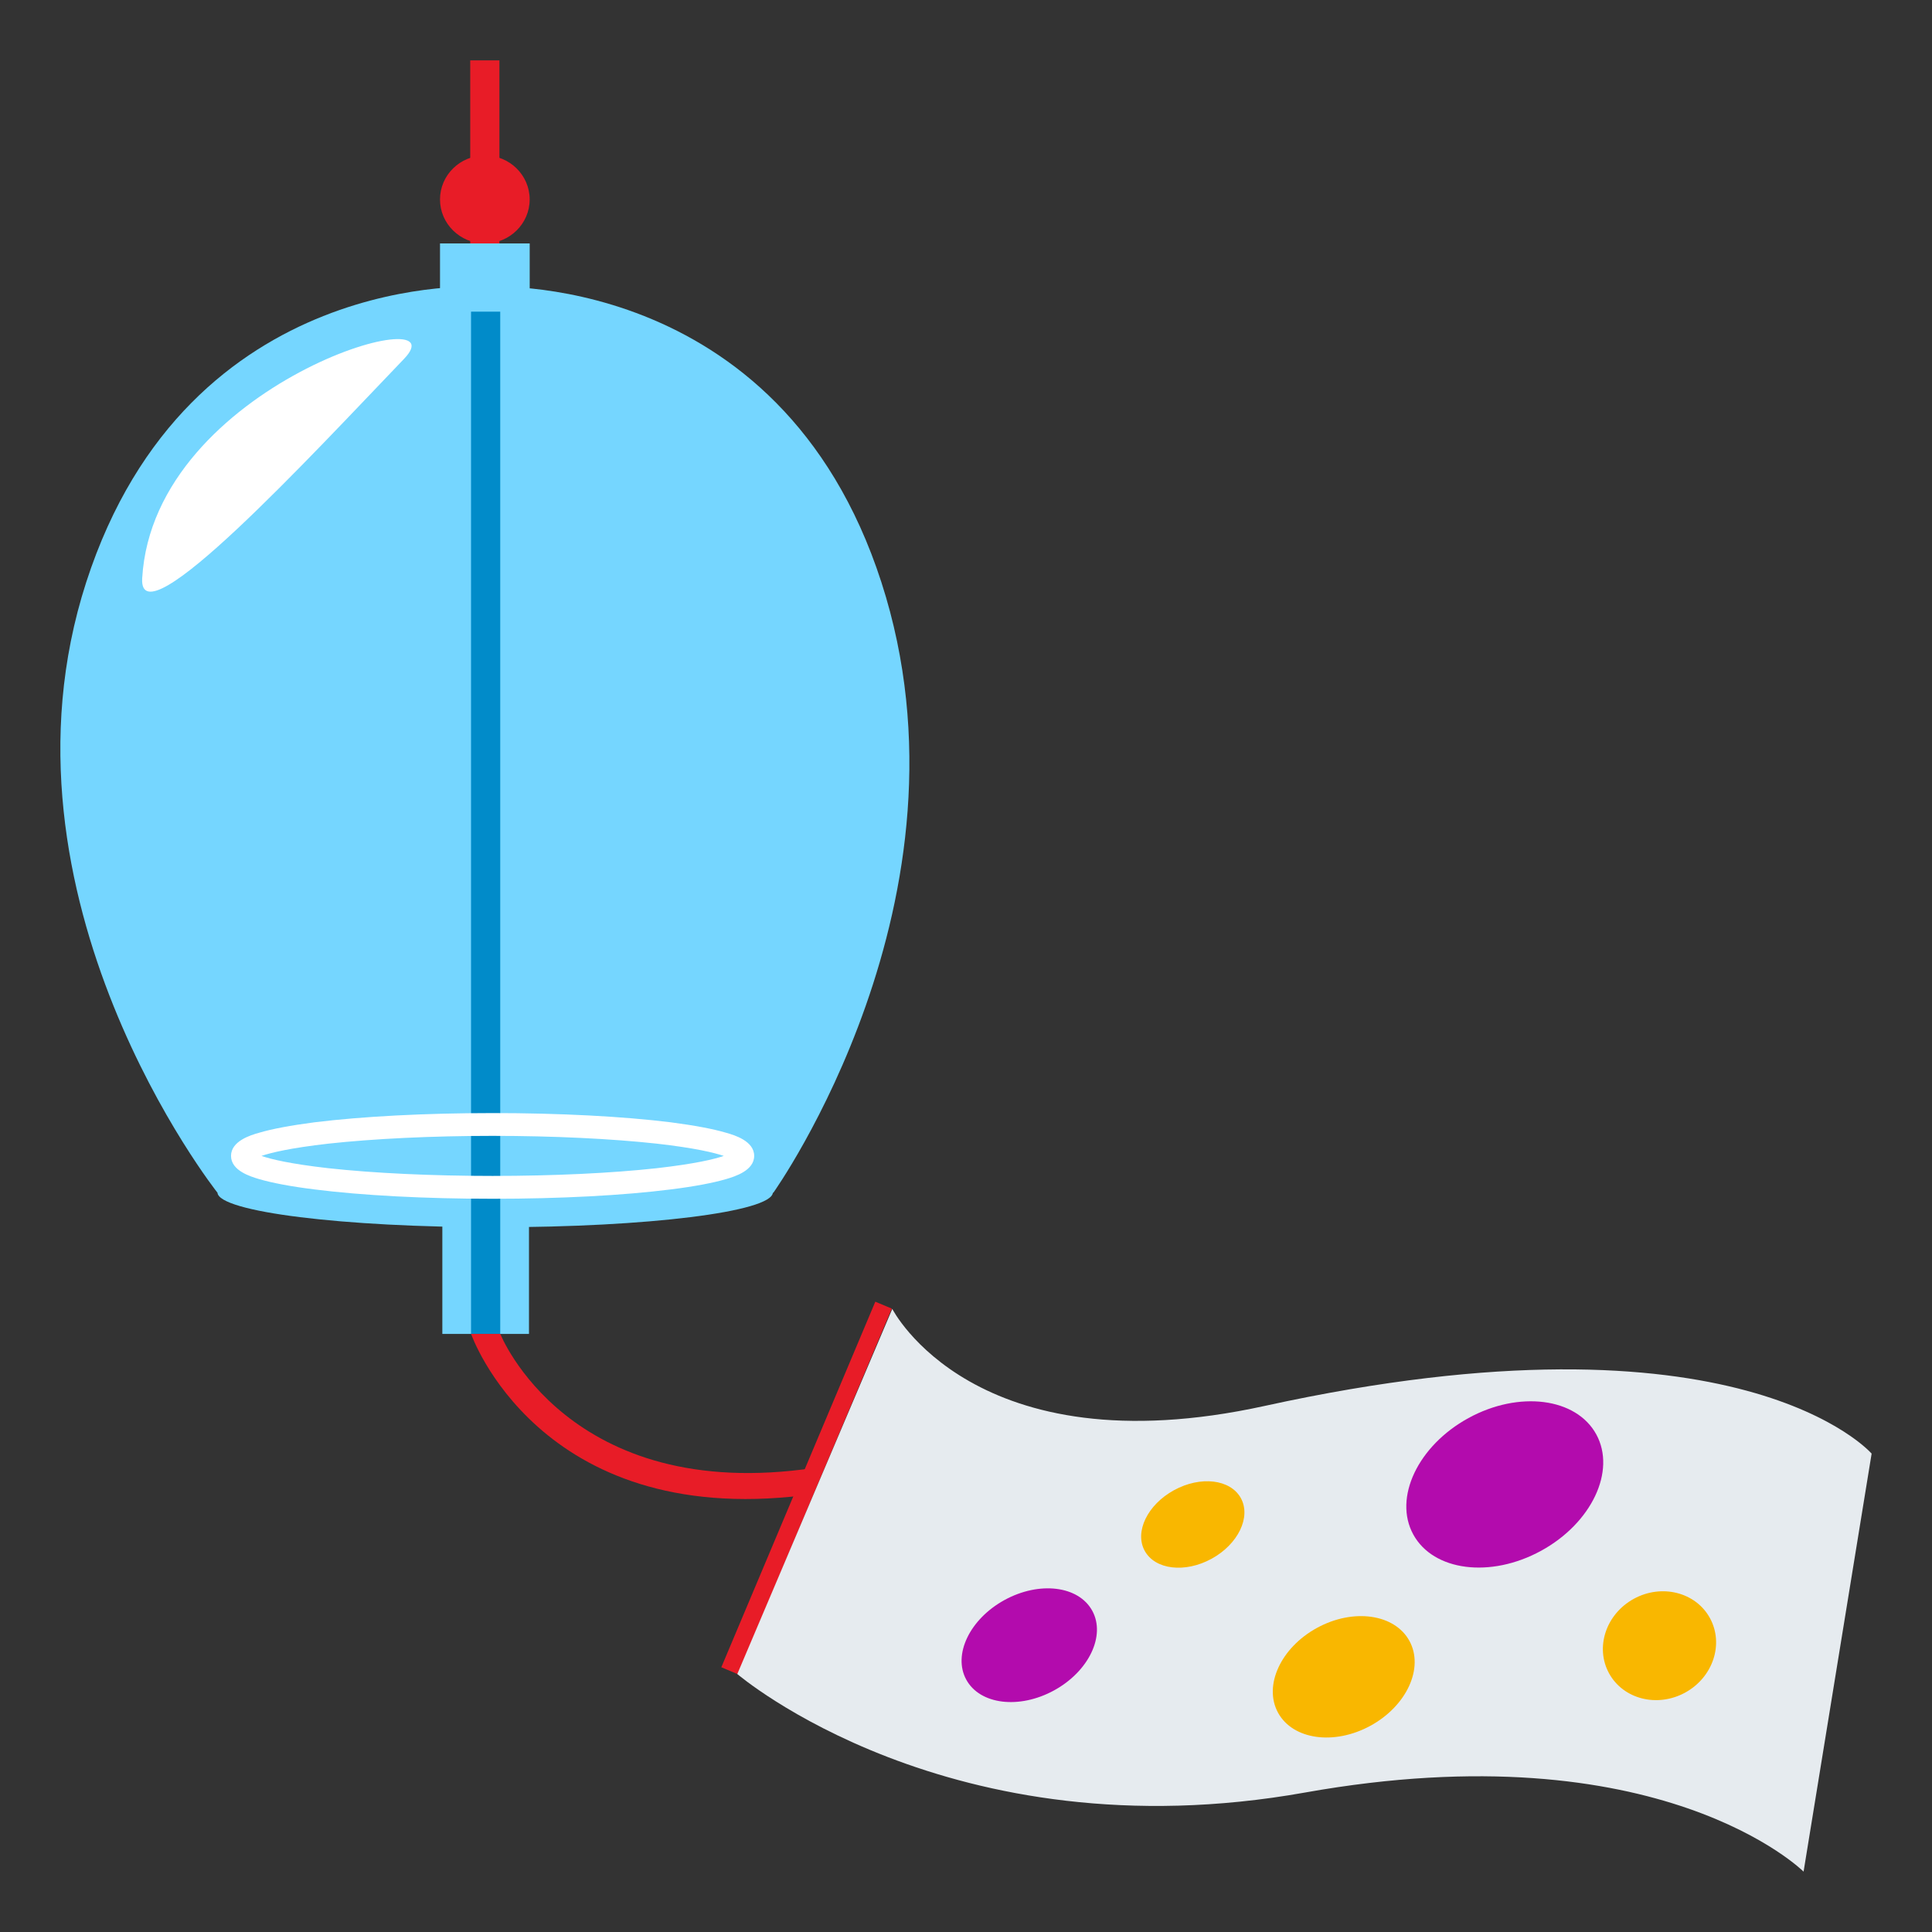
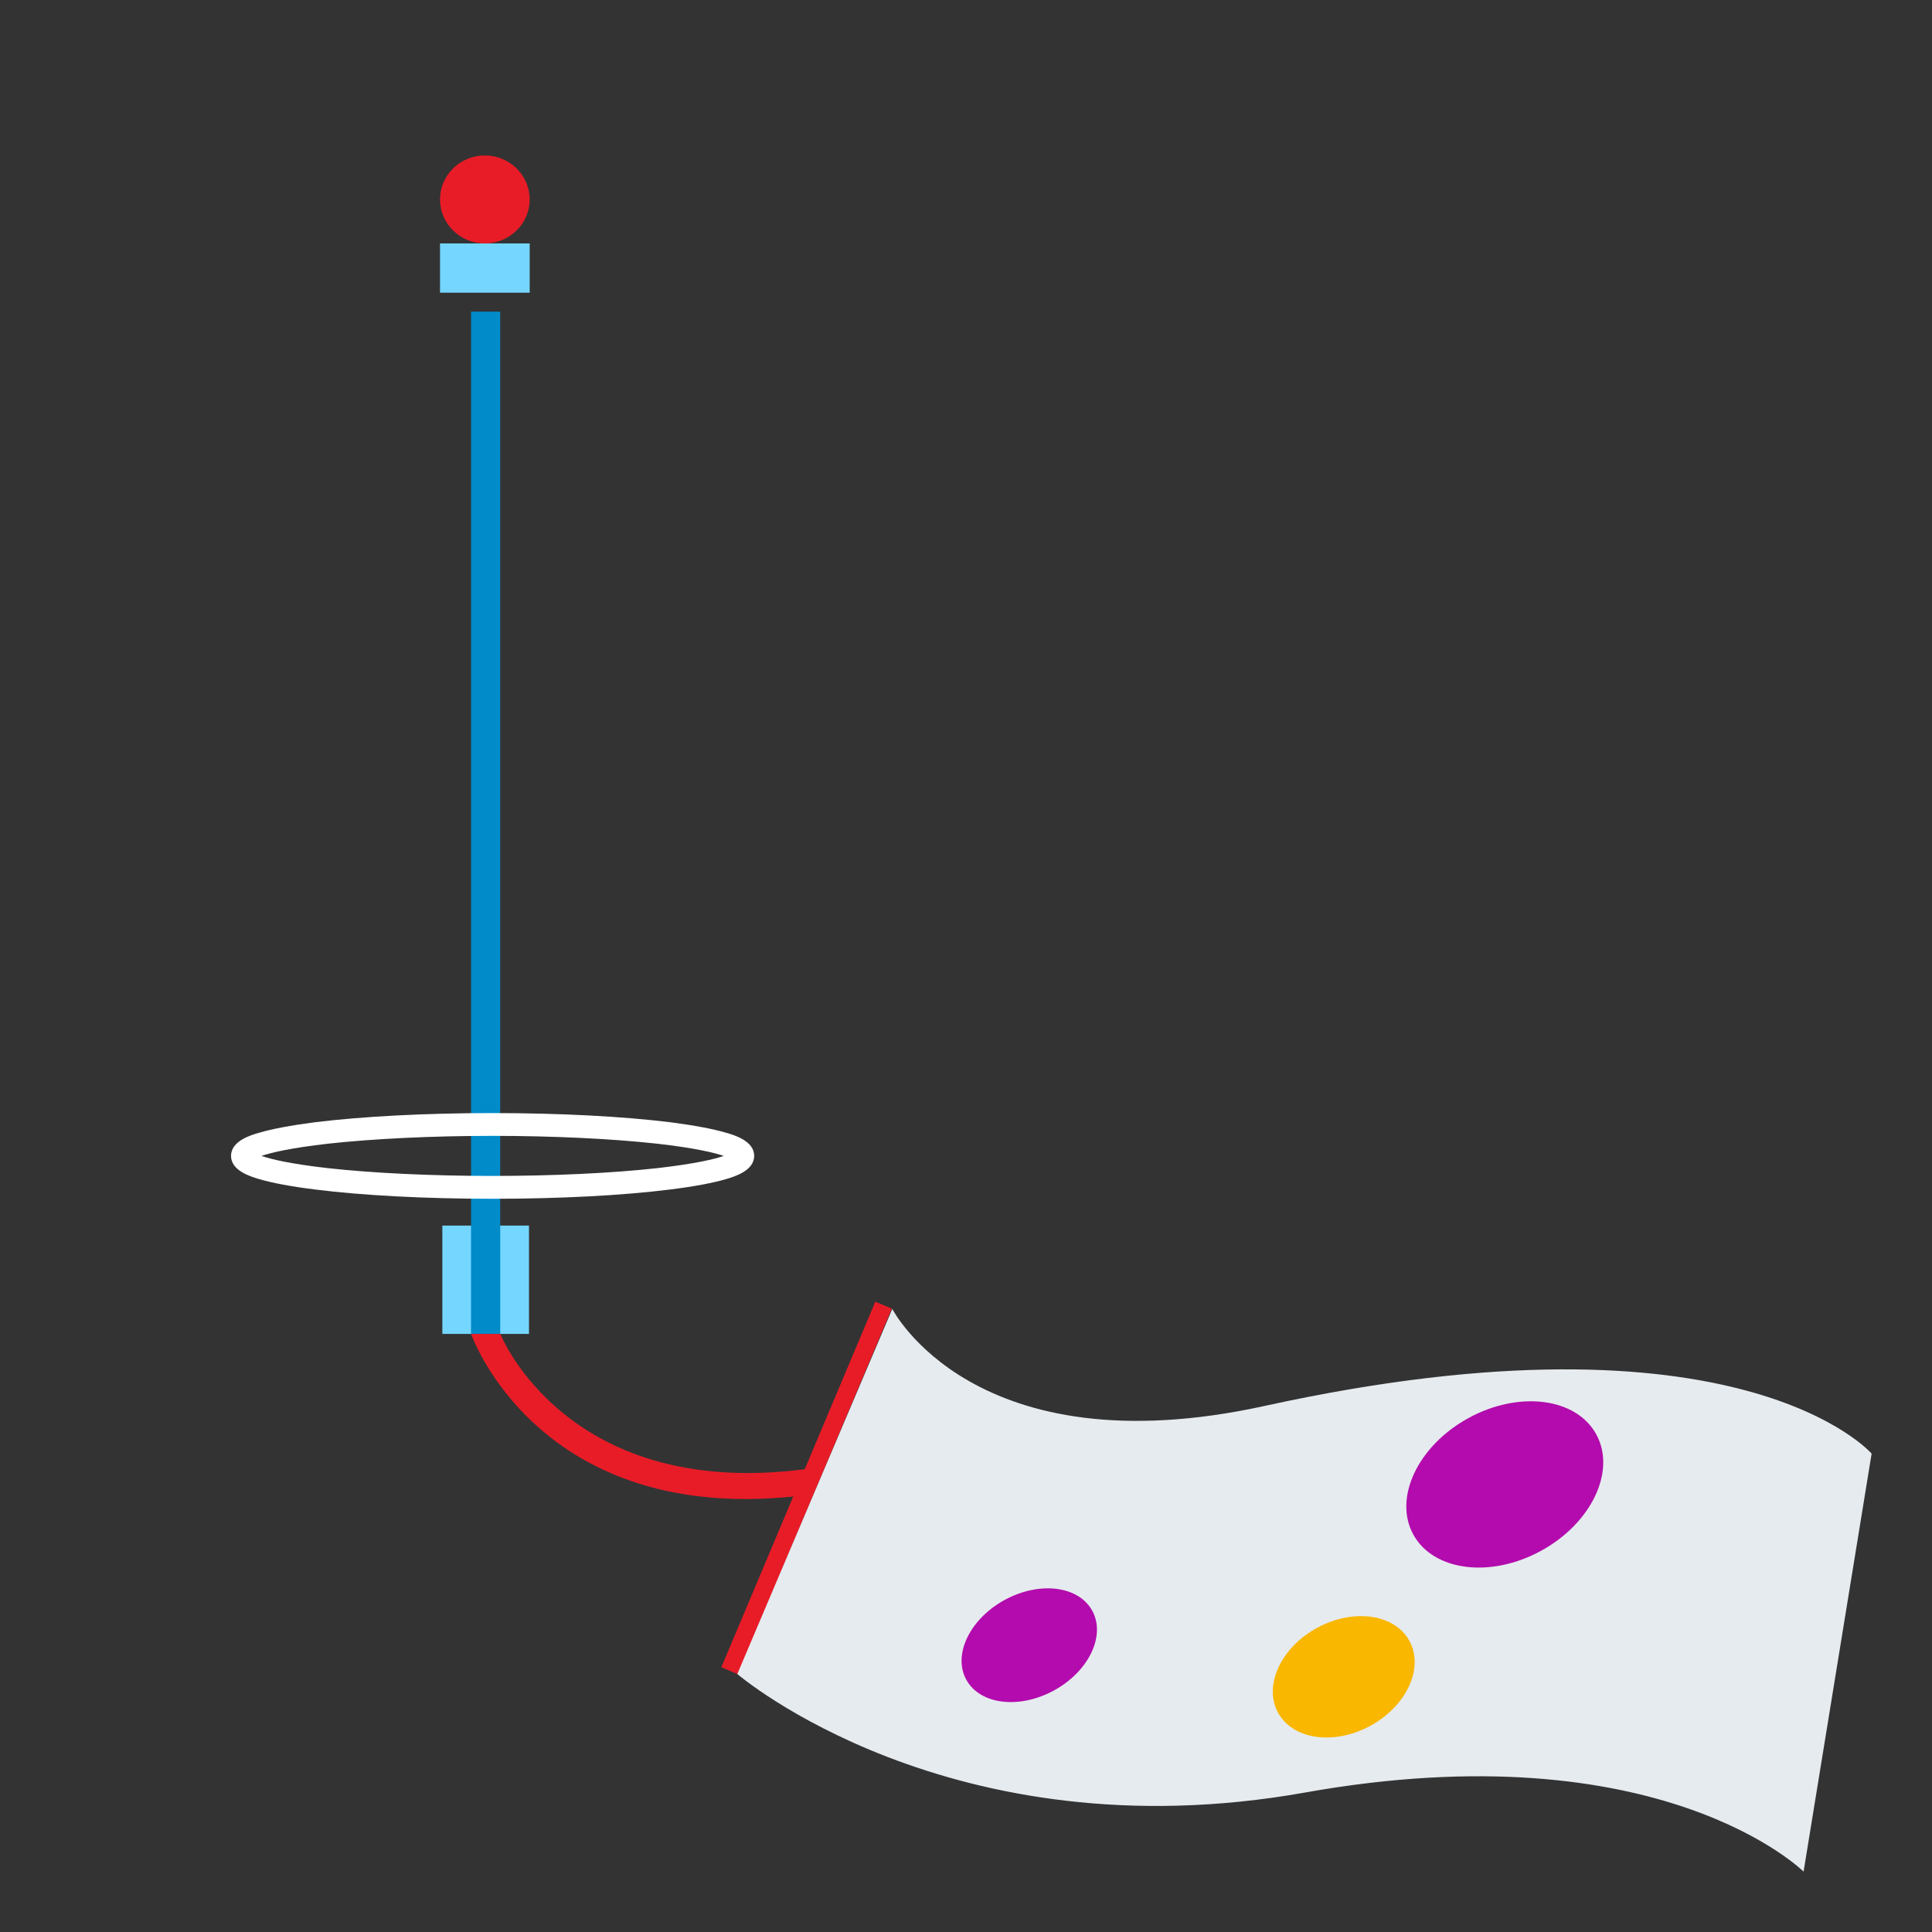
<svg xmlns="http://www.w3.org/2000/svg" width="64" height="64">
  <rect width="100%" height="100%" fill="#333333" stroke="none" />
-   <path fill="#75D6FF" d="M29.197 19.287C25.813 8.826 16.025 9.499 16.025 9.499S6.24 8.826 2.856 19.287C-.528 29.753 7.204 39.511 7.204 39.511c.055.632 4.154 1.143 9.2 1.143s9.143-.511 9.198-1.143h.016s6.963-9.758 3.579-20.224z" />
-   <path fill="#E81C27" d="M15.577 2h.967v7.49h-.967z" />
  <ellipse fill="#E81C27" cx="16.061" cy="6.607" rx="1.485" ry="1.457" />
  <path fill="#75D6FF" d="M14.576 8.064h2.971v1.632h-2.971zm.077 32.535h2.87v3.589h-2.87z" />
  <path fill="#018BC9" d="M15.604 10.324h.967v33.863h-.967z" />
  <path fill="#FFF" d="M16.318 39.711c-2.229 0-4.323-.11-5.903-.31-.783-.098-1.4-.215-1.836-.343-.278-.084-.926-.276-.926-.768 0-.49.647-.687.926-.765.436-.13 1.053-.244 1.836-.347 1.58-.195 3.674-.306 5.903-.306 2.227 0 4.324.11 5.903.306.783.103 1.4.217 1.836.347.278.078.926.274.926.765s-.647.684-.926.768c-.436.128-1.053.245-1.836.343-1.578.2-3.676.31-5.903.31zm-7.657-1.42c.311.108.945.263 2.215.407 1.502.165 3.434.256 5.442.256s3.94-.091 5.44-.256c1.271-.145 1.906-.299 2.218-.407-.312-.105-.946-.262-2.218-.406-1.5-.164-3.432-.258-5.44-.258s-3.94.094-5.442.258c-1.27.144-1.904.301-2.215.406z" />
  <path fill="#E81C27" d="M26.634 49.534c-8.804 1.084-11.029-5.347-11.029-5.347h.967s2.24 5.654 10.414 4.438l-.352.909z" />
  <path fill="#E81C27" d="M28.996 43.12l.545.229L24.44 55.46l-.545-.23z" />
  <path fill="#E6EBEF" d="M24.424 55.454s7.026 6.027 18.806 3.926C55.008 57.279 59.746 62 59.746 62L62 48.153s-4.352-5.035-20.105-1.58c-9.635 2.113-12.337-3.214-12.337-3.214l-5.134 12.095z" />
  <path fill="#B30BAD" d="M36.183 53.359c.451.825-.115 2.009-1.268 2.639-1.153.63-2.453.471-2.906-.357-.452-.826.115-2.007 1.268-2.639 1.152-.63 2.452-.474 2.906.357z" />
  <ellipse transform="rotate(-28.694 49.845 49.175)" fill="#B30BAD" cx="49.848" cy="49.175" rx="3.455" ry="2.506" />
-   <ellipse transform="rotate(-28.682 39.514 50.503)" fill="#F9B700" cx="39.514" cy="50.5" rx="1.816" ry="1.295" />
  <ellipse transform="rotate(-28.67 44.52 55.545)" fill="#F9B700" cx="44.513" cy="55.543" rx="2.48" ry="1.847" />
-   <ellipse transform="rotate(-28.682 54.976 54.52)" fill="#F9B700" cx="54.975" cy="54.515" rx="1.905" ry="1.771" />
-   <path fill-rule="evenodd" clip-rule="evenodd" fill="#FFF" d="M4.71 19.159c-.125 2.147 5.613-4.081 8.674-7.271 1.969-2.051-8.299.805-8.674 7.271z" />
</svg>